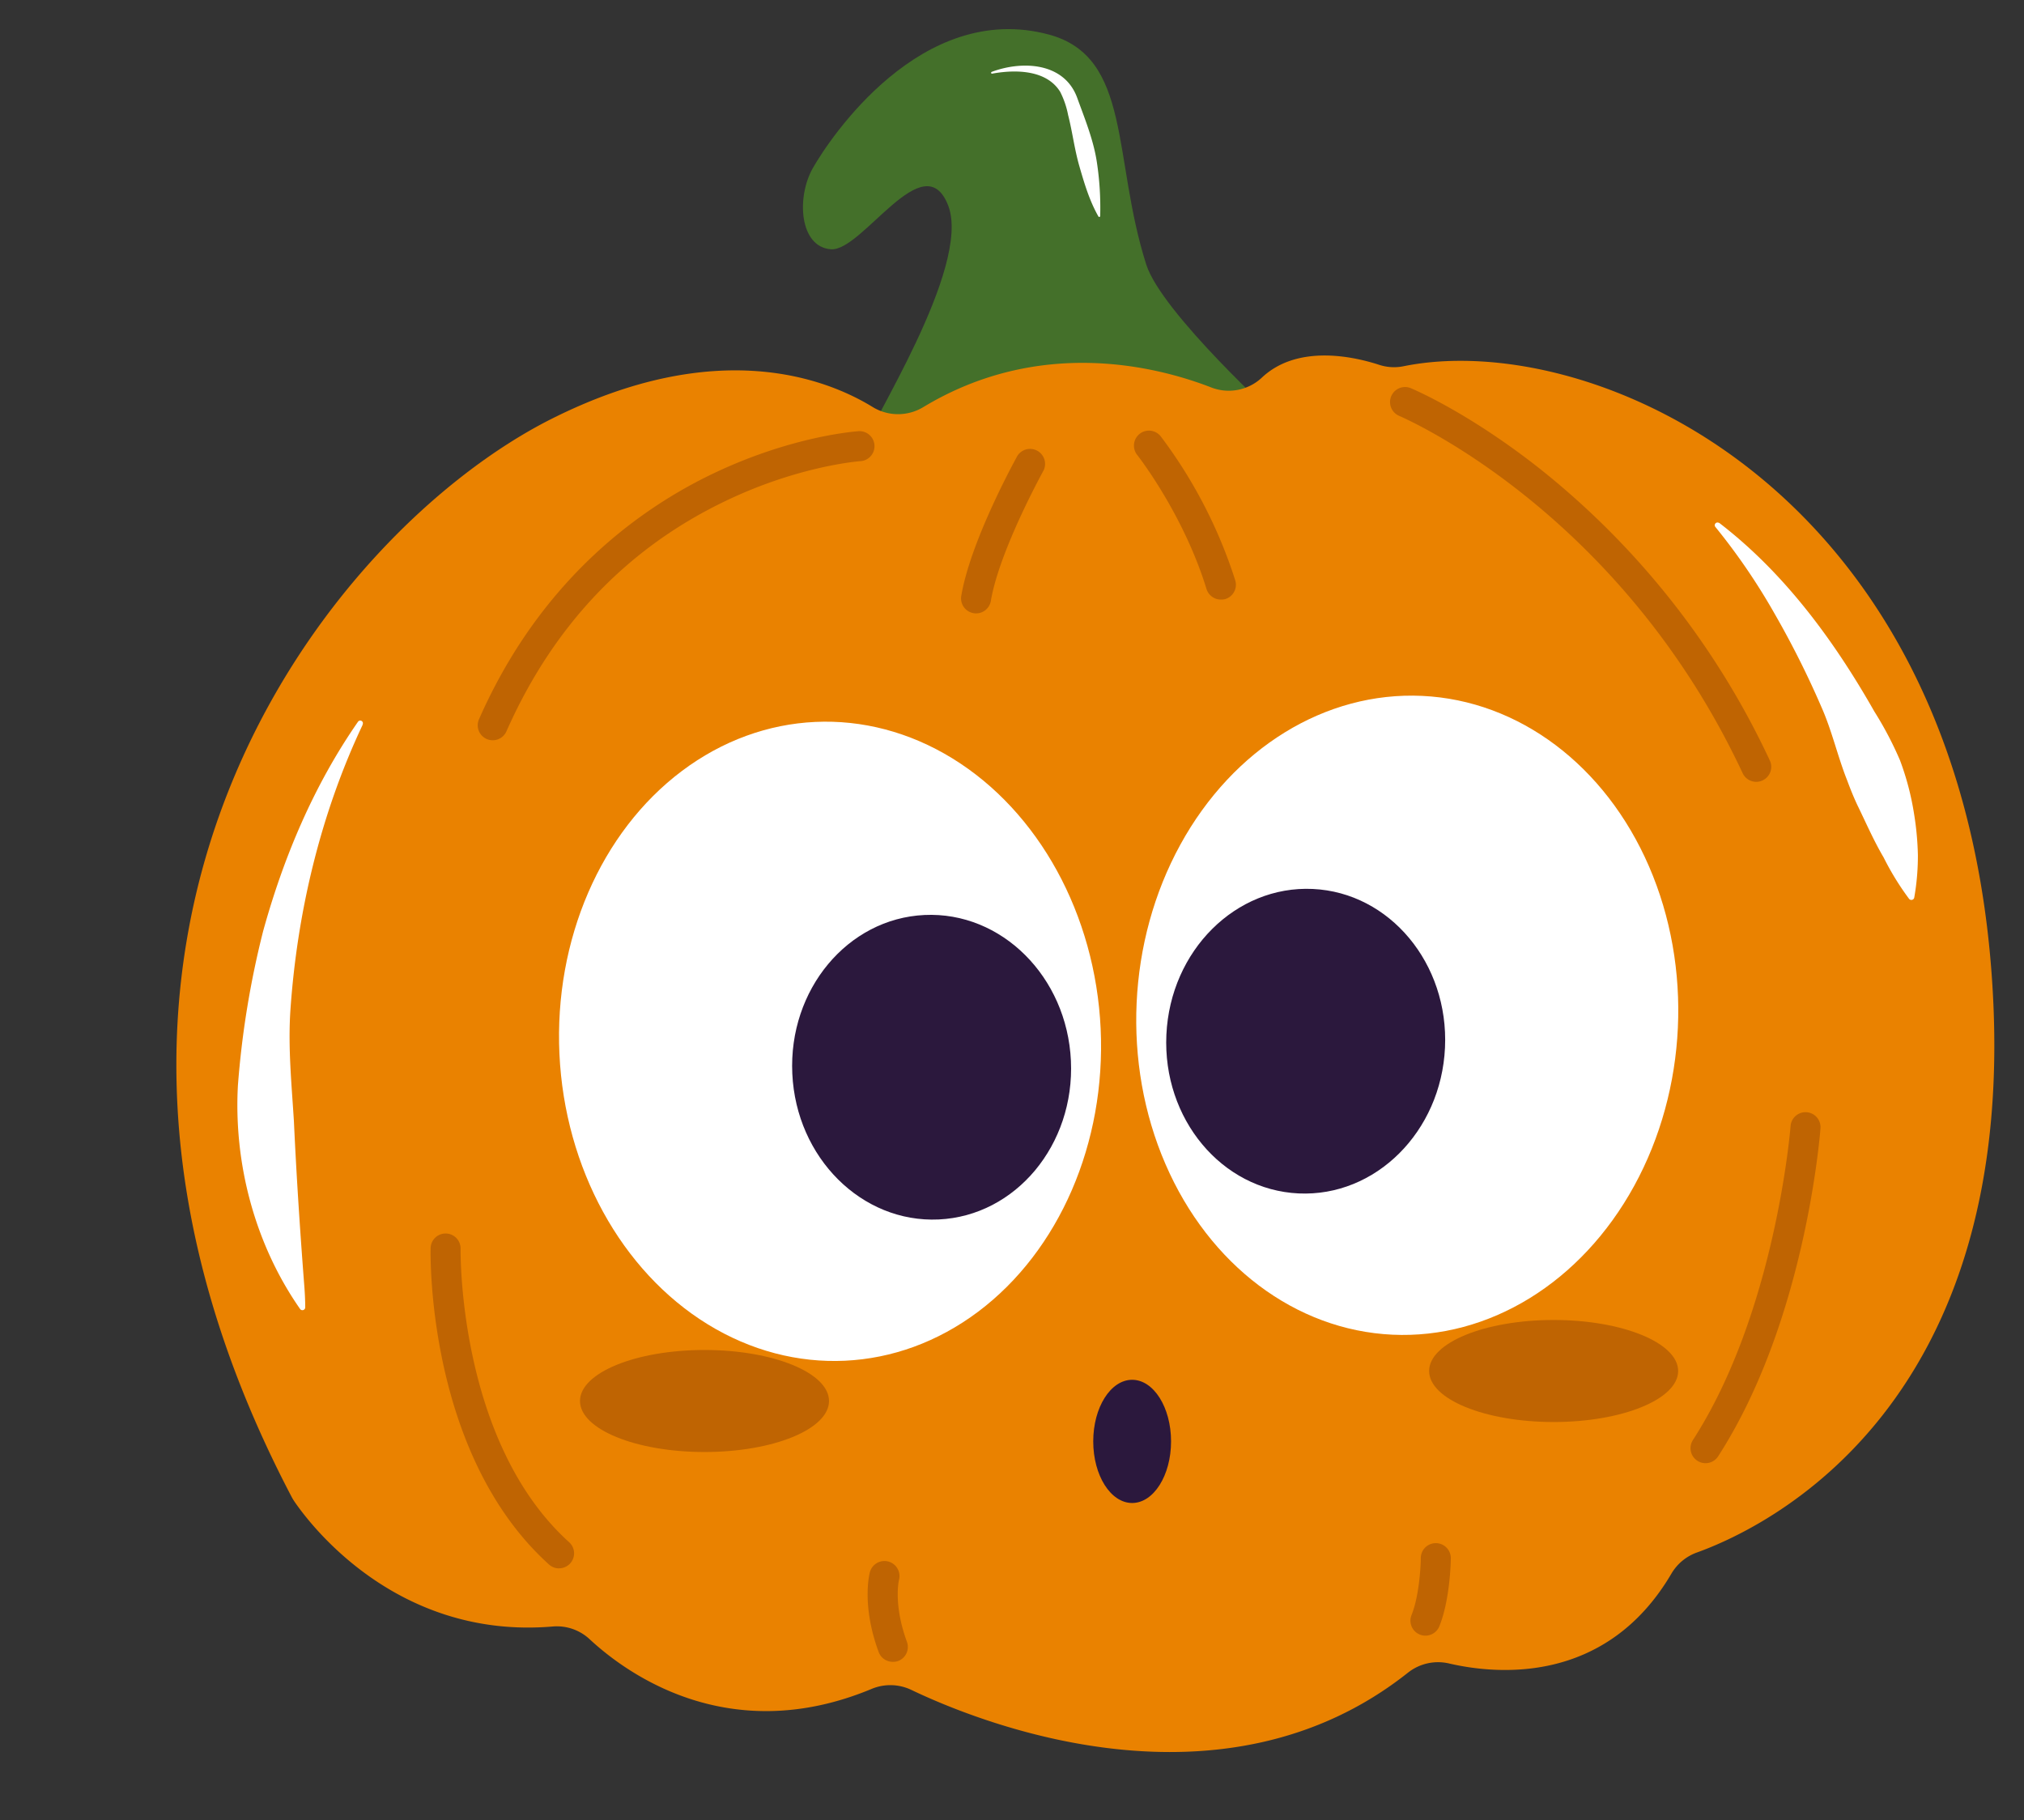
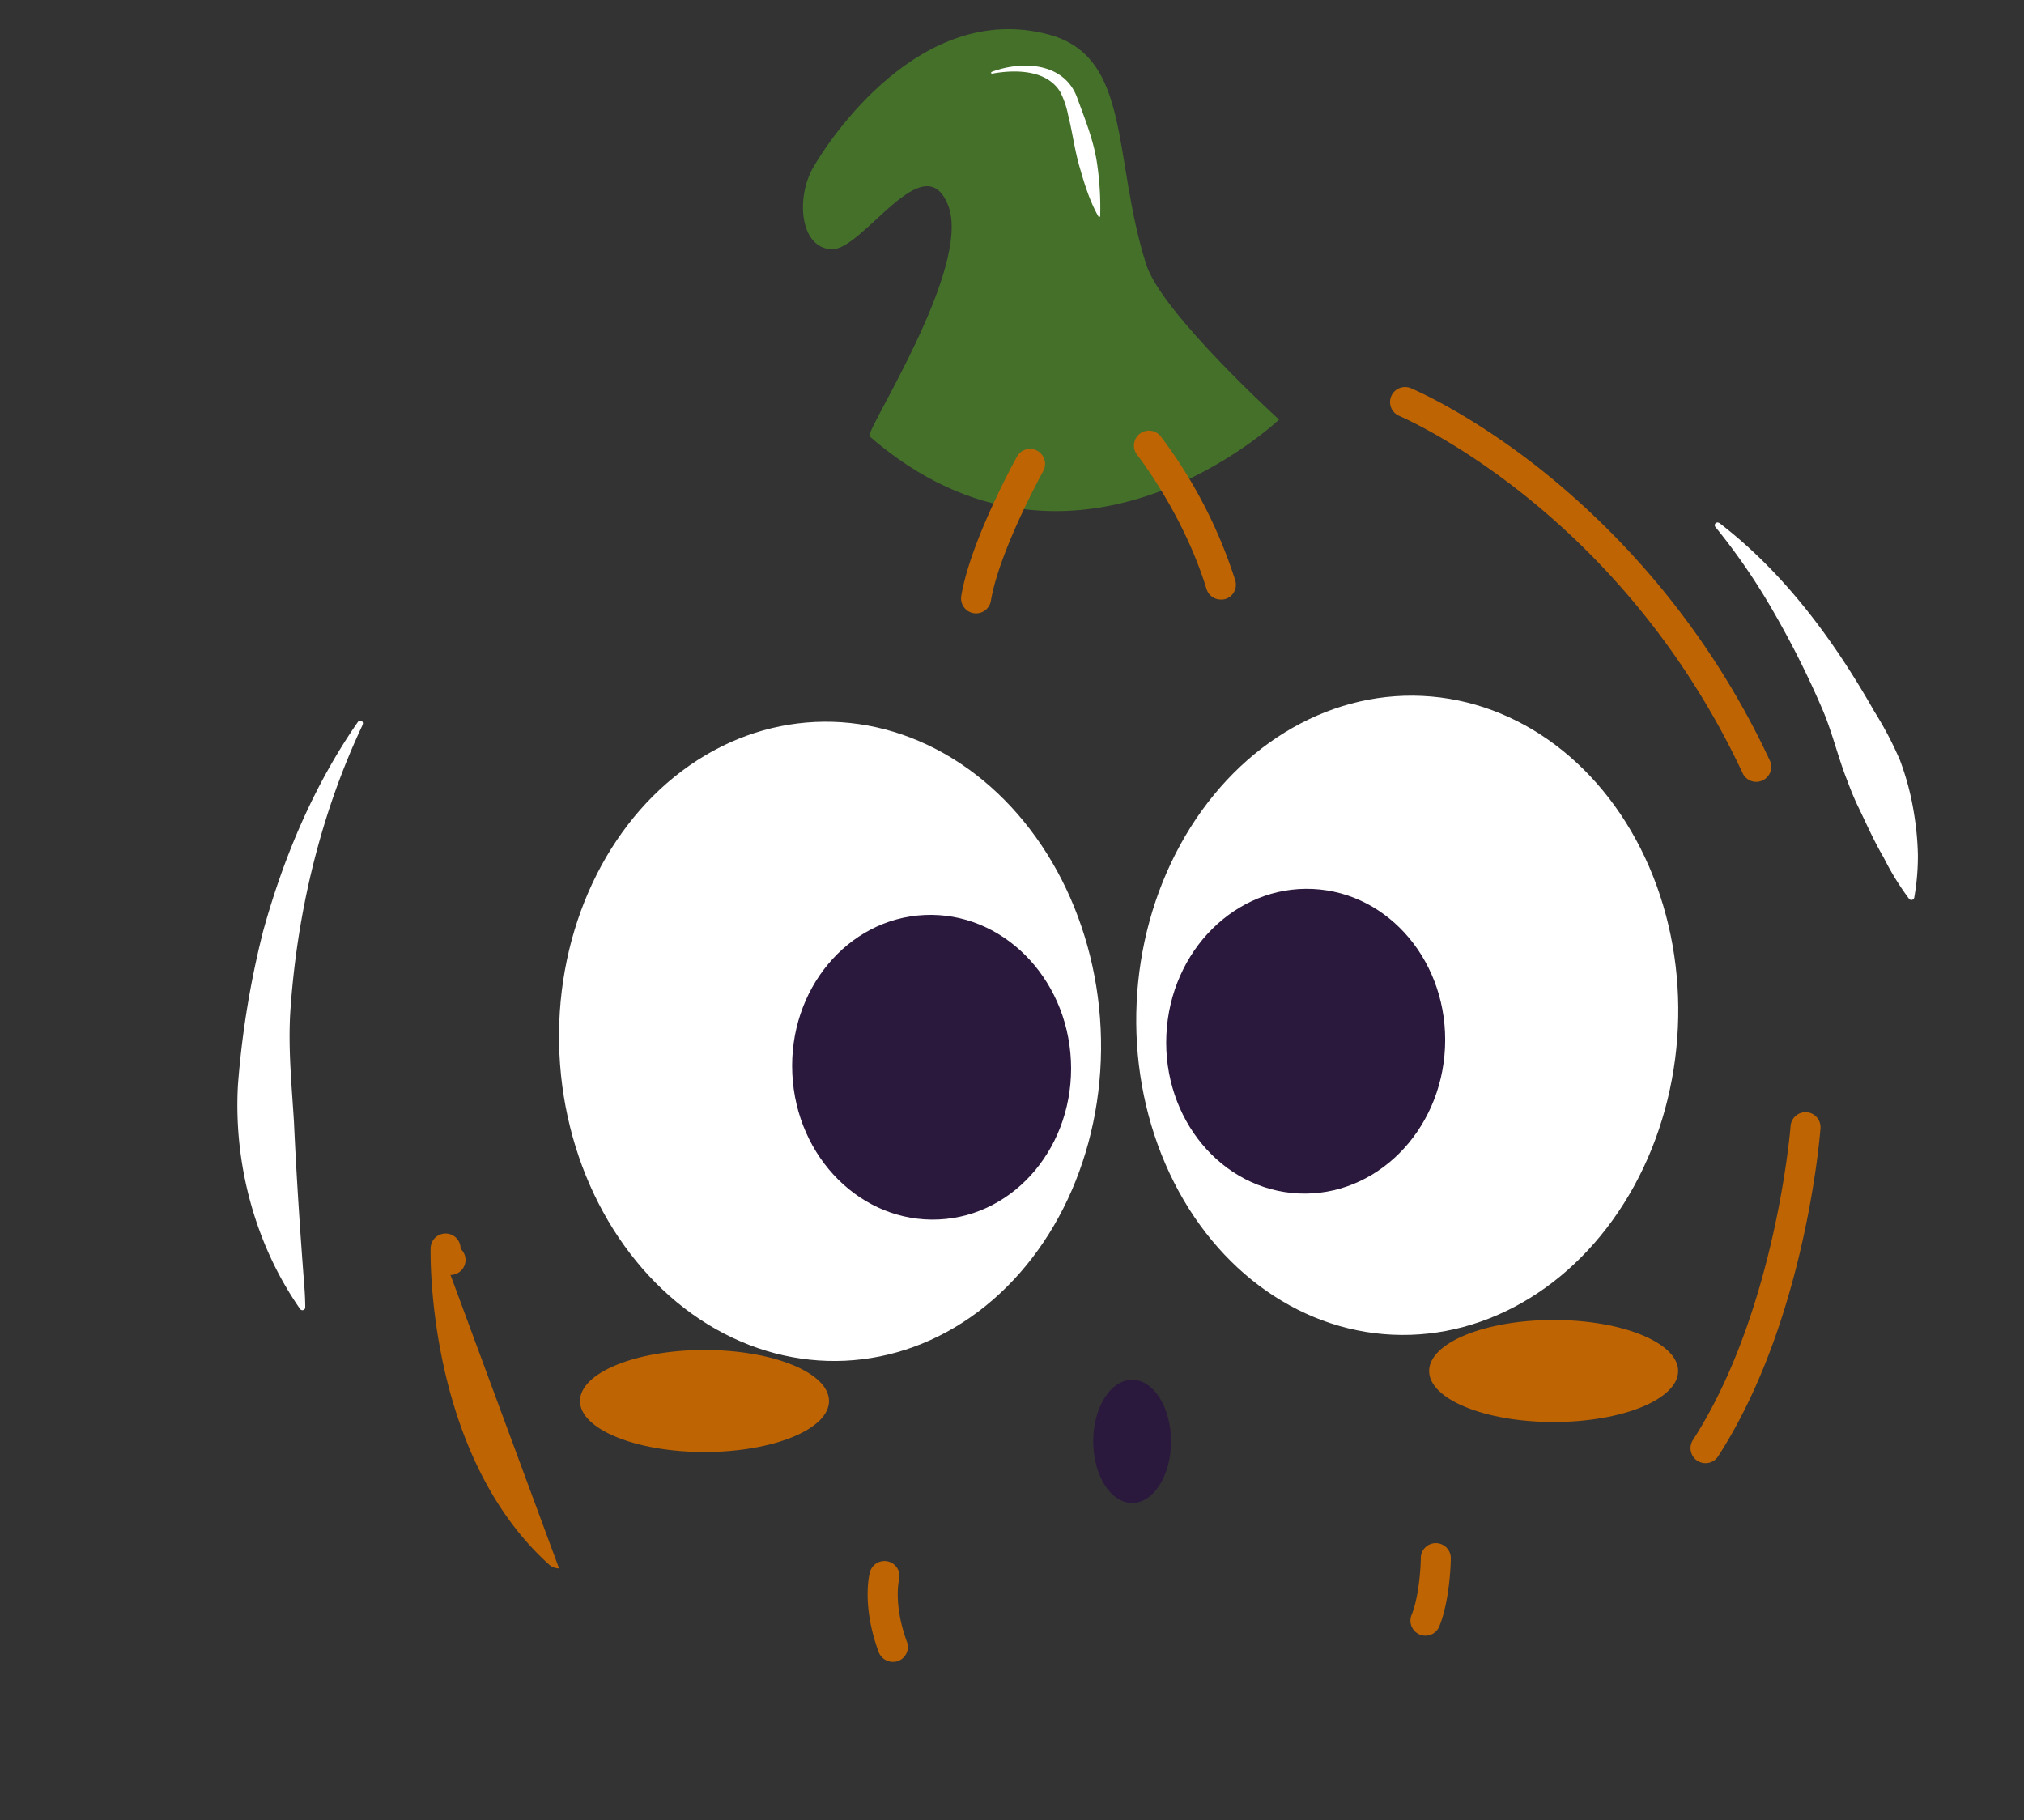
<svg xmlns="http://www.w3.org/2000/svg" height="500.5" preserveAspectRatio="xMidYMid meet" version="1.0" viewBox="-48.5 -8.0 556.6 500.5" width="556.6" zoomAndPan="magnify">
  <rect x="-48.5" y="-8.0" width="556.6" height="500.5" fill="#333333" stroke="none" />
  <g data-name="Layer 2">
    <g data-name="Layer 2">
      <g id="change1_1">
        <path d="M190.62,112c-1.42-1.24,28.29-46.54,21.61-63.54S188.66,61.2,180,60.55s-9.51-14.29-5-22.27S204.8-8,240,1.52c22.78,6.2,17.35,33.87,26.72,63.23,4.24,13.28,36.52,42.64,36.52,42.64S246.9,160.82,190.62,112Z" fill="#44702a" />
      </g>
      <g id="change2_1">
-         <path d="M205.33,104a13.38,13.38,0,0,1-13.91-.11c-12.62-7.73-42.76-19.58-88.27,3.31C41.67,138.14-48.52,250.57,31.64,403.53a13.06,13.06,0,0,0,.77,1.3C36,410.11,59.92,443,103.53,439.28a13.23,13.23,0,0,1,10.12,3.5c10.13,9.41,38.32,30,77.56,13.66a13.38,13.38,0,0,1,10.91.28c19.23,9.18,85.51,35.8,136.61-4.77a13.31,13.31,0,0,1,11.26-2.5c12.94,3,43.13,6,61.17-24.74a13.36,13.36,0,0,1,7-5.78c19.19-6.91,89.95-40.58,81-159.59-10.07-134.41-110.66-177-161.71-166.62a13.14,13.14,0,0,1-6.7-.4c-6.75-2.2-22.39-5.82-32.31,3.59a13.31,13.31,0,0,1-14,2.58C269.32,92.65,237.25,84.68,205.33,104Z" fill="#ea8200" />
-       </g>
+         </g>
      <g id="change3_1">
-         <path d="M87,195.57a4.12,4.12,0,0,1-3.77-5.79c17-38.58,44.47-58.06,64.49-67.6,21.72-10.36,39.28-11.56,40-11.61a4.13,4.13,0,0,1,.52,8.24c-.24,0-17,1.22-37.3,11-27.13,13-47.38,34.34-60.18,63.33A4.13,4.13,0,0,1,87,195.57Z" fill="#bf6402" />
-       </g>
+         </g>
      <g id="change3_2">
-         <path d="M105.24,423.3a4.12,4.12,0,0,1-2.76-1.06c-33.43-30.17-32.62-84.68-32.56-87a4.12,4.12,0,1,1,8.24.18h0c0,.53-.75,53.07,29.85,80.68a4.12,4.12,0,0,1-2.77,7.18Z" fill="#bf6402" />
+         <path d="M105.24,423.3a4.12,4.12,0,0,1-2.76-1.06c-33.43-30.17-32.62-84.68-32.56-87a4.12,4.12,0,1,1,8.24.18h0a4.12,4.12,0,0,1-2.77,7.18Z" fill="#bf6402" />
      </g>
      <g id="change3_3">
        <path d="M434.47,207a4.13,4.13,0,0,1-3.74-2.38c-34-72.65-94-98.05-94.55-98.3a4.13,4.13,0,0,1,3.15-7.63c.65.27,16.18,6.76,36.19,22.66a222.65,222.65,0,0,1,62.68,79.78,4.11,4.11,0,0,1-2,5.48A4,4,0,0,1,434.47,207Z" fill="#bf6402" />
      </g>
      <g id="change3_4">
        <path d="M420.52,394.37a4.09,4.09,0,0,1-2.24-.66,4.13,4.13,0,0,1-1.23-5.7c22.76-35.25,26.82-85.85,26.86-86.35a4.12,4.12,0,1,1,8.22.62c-.16,2.15-4.26,53.21-28.14,90.2A4.11,4.11,0,0,1,420.52,394.37Z" fill="#bf6402" />
      </g>
      <g id="change3_5">
        <path d="M219.93,160.68a4,4,0,0,1-.69-.06,4.12,4.12,0,0,1-3.39-4.75c2.55-15.2,14.91-37.56,15.43-38.51a4.13,4.13,0,0,1,7.21,4c-.12.22-12.19,22.07-14.5,35.87A4.13,4.13,0,0,1,219.93,160.68Z" fill="#bf6402" />
      </g>
      <g id="change3_6">
        <path d="M287.25,156.88A4.13,4.13,0,0,1,283.3,154c-6.35-20.7-18.94-36.73-19.07-36.89a4.12,4.12,0,0,1,6.46-5.13,132.69,132.69,0,0,1,20.5,39.61,4.12,4.12,0,0,1-2.73,5.15A4.22,4.22,0,0,1,287.25,156.88Z" fill="#bf6402" />
      </g>
      <g id="change3_7">
        <path d="M197,449a4.14,4.14,0,0,1-3.87-2.7c-4.77-12.94-2.51-21.59-2.41-21.95a4.12,4.12,0,0,1,8,2.13c-.05.2-1.56,6.8,2.18,17a4.12,4.12,0,0,1-2.44,5.3A4.2,4.2,0,0,1,197,449Z" fill="#bf6402" />
      </g>
      <g id="change3_8">
        <path d="M343.5,441.8a4,4,0,0,1-1.55-.3,4.13,4.13,0,0,1-2.28-5.37c2-4.9,2.52-12.85,2.55-15.5a4.13,4.13,0,1,1,8.25.11c0,.46-.18,11.16-3.15,18.48A4.11,4.11,0,0,1,343.5,441.8Z" fill="#bf6402" />
      </g>
      <g id="change4_1">
        <path d="M51.24,191.29c-11.66,24.7-18.1,51.86-19.91,79-.62,10.09.38,20.1,1,30.13.7,15.2,1.71,30.46,2.89,45.7.13,1.77.21,3.57.22,5.41a.78.78,0,0,1-1.4.46c-12.41-17.76-18.31-40-17.11-61.55a249,249,0,0,1,6.93-42.37c5.64-20.42,14-40.21,26.11-57.62a.74.74,0,0,1,1-.17.73.73,0,0,1,.22,1Z" fill="#fff" />
      </g>
      <g id="change4_2">
        <path d="M424.27,135.78c17.92,13.75,31.56,32.31,42.66,51.85A96.78,96.78,0,0,1,474,201.08a74.85,74.85,0,0,1,3.86,14.68,80.81,80.81,0,0,1,1.06,11.41,66.31,66.31,0,0,1-1,11.66.81.81,0,0,1-1.43.34,75.48,75.48,0,0,1-7-11.39c-2.79-4.73-4.94-9.74-7.29-14.54-1-2.15-1.88-4.34-2.7-6.56-2.62-6.57-4.2-13.68-7.07-20.16a251.85,251.85,0,0,0-12.86-25.66,173.35,173.35,0,0,0-16.38-24,.75.75,0,0,1,1-1.07Z" fill="#fff" />
      </g>
      <g id="change4_3">
        <path d="M224.23,11.76c8.43-3.15,20-2.61,23.53,7.22,2.1,5.79,4.48,11.58,5.39,17.7a83.12,83.12,0,0,1,.9,14.74.26.26,0,0,1-.48.12c-2.47-4.34-3.88-9.1-5.24-13.82s-1.91-9.43-3.1-14.09a24,24,0,0,0-2.18-6.38c-3.76-6.08-12.29-6.17-18.68-5a.25.25,0,0,1-.14-.48Z" fill="#fff" />
      </g>
      <g id="change4_4">
        <ellipse cx="179.78" cy="278.35" fill="#fff" rx="74.5" ry="87.93" transform="rotate(-2.67 180.05 278.757)" />
      </g>
      <g id="change5_1">
        <ellipse cx="207.71" cy="285.47" fill="#2b183d" rx="38.35" ry="41.91" transform="rotate(-2.67 208.007 285.849)" />
      </g>
      <g id="change4_5">
        <ellipse cx="338.51" cy="271.21" fill="#fff" rx="87.93" ry="74.5" transform="rotate(-87.33 338.498 271.214)" />
      </g>
      <g id="change5_2">
        <ellipse cx="310.58" cy="278.34" fill="#2b183d" rx="41.91" ry="38.35" transform="rotate(-87.33 310.564 278.34)" />
      </g>
      <g id="change5_3">
        <ellipse cx="262.84" cy="388.38" fill="#2b183d" rx="10.7" ry="16.94" />
      </g>
      <g id="change3_9">
        <ellipse cx="145.24" cy="377.27" fill="#bf6402" rx="34.24" ry="14.03" />
      </g>
      <g id="change3_10">
        <ellipse cx="378.75" cy="369.02" fill="#bf6402" rx="34.24" ry="14.03" />
      </g>
    </g>
  </g>
</svg>